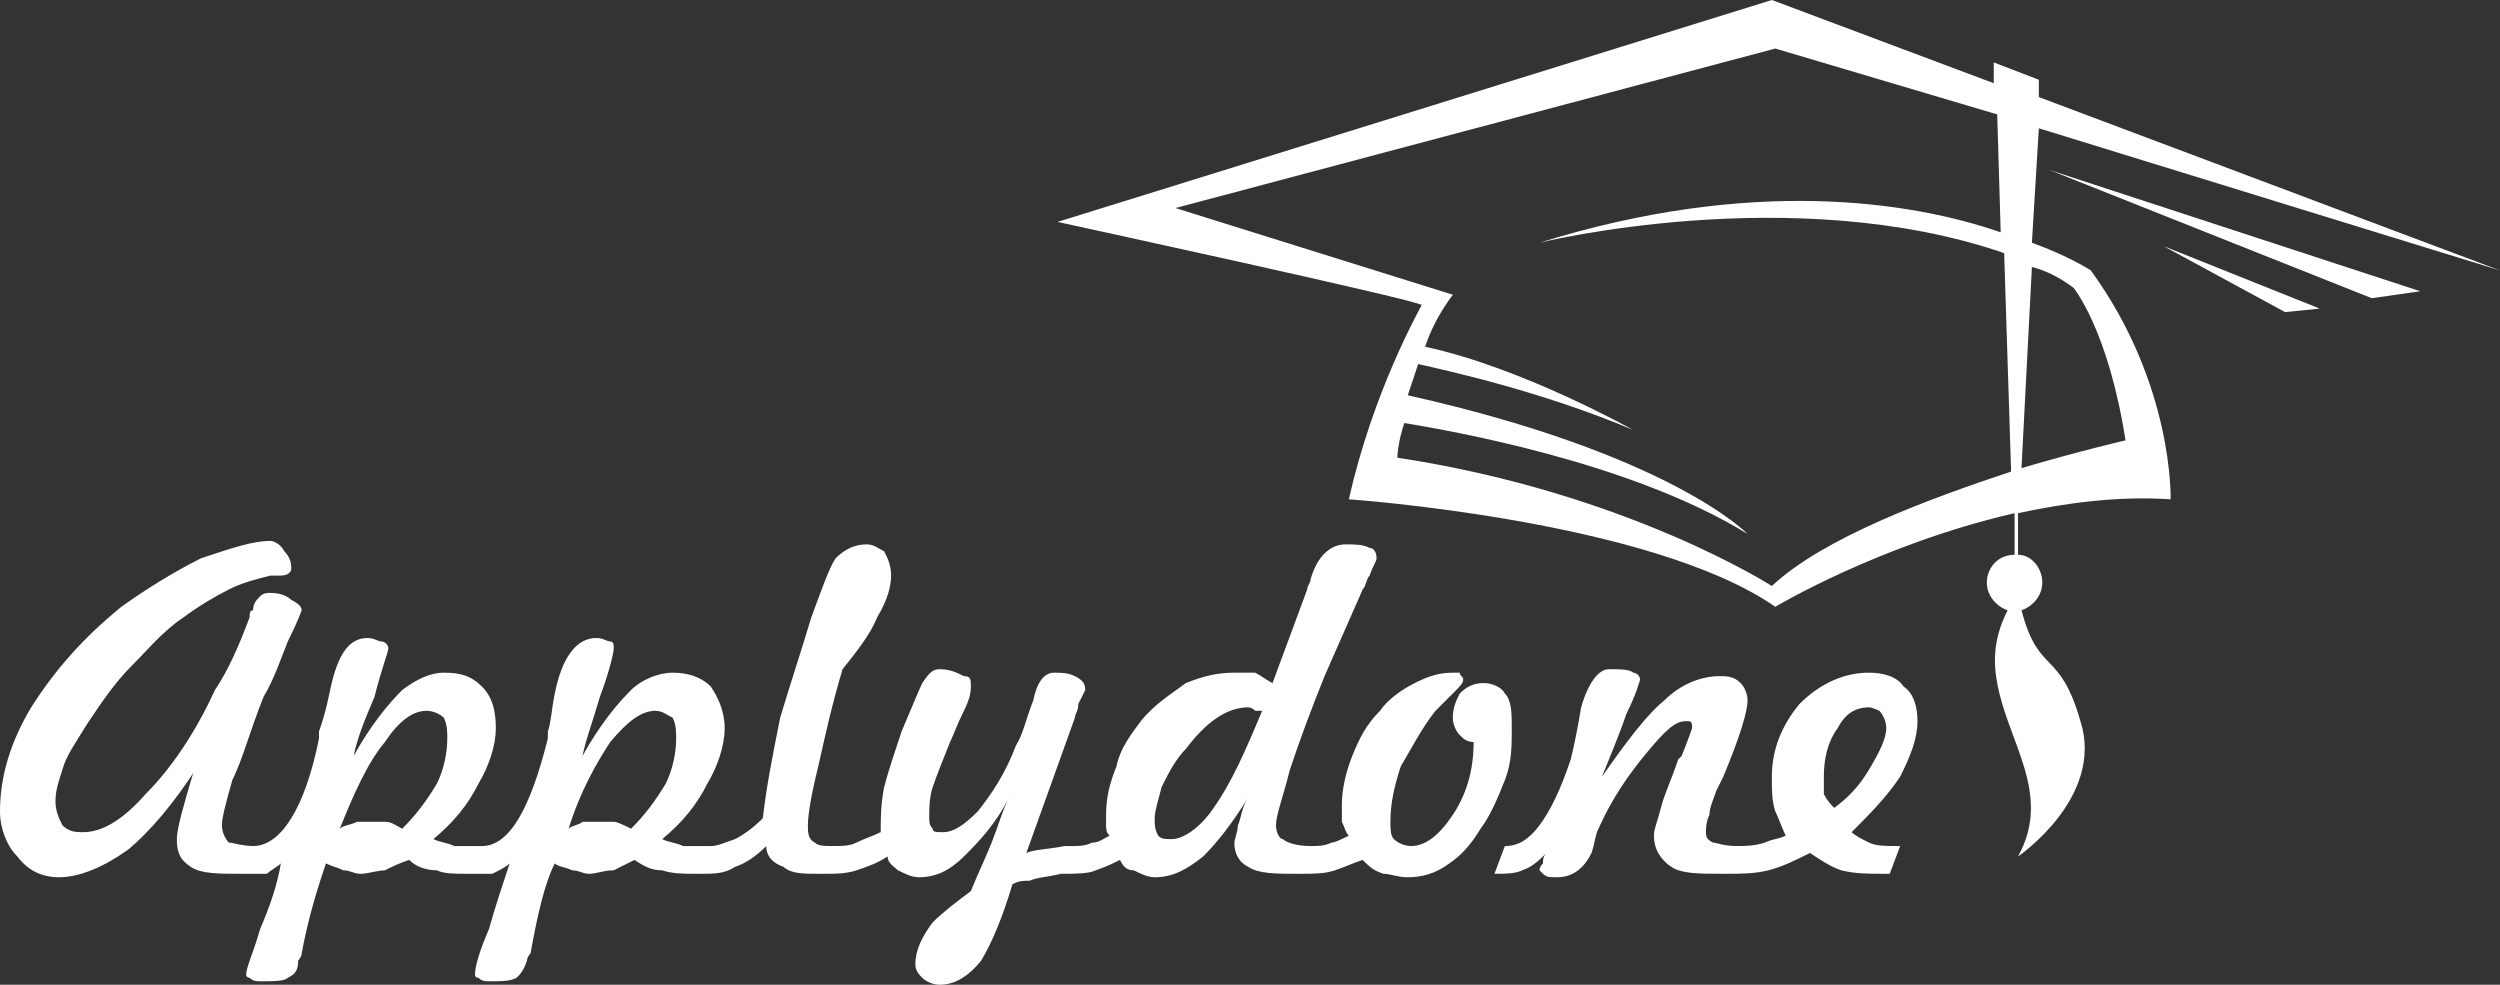
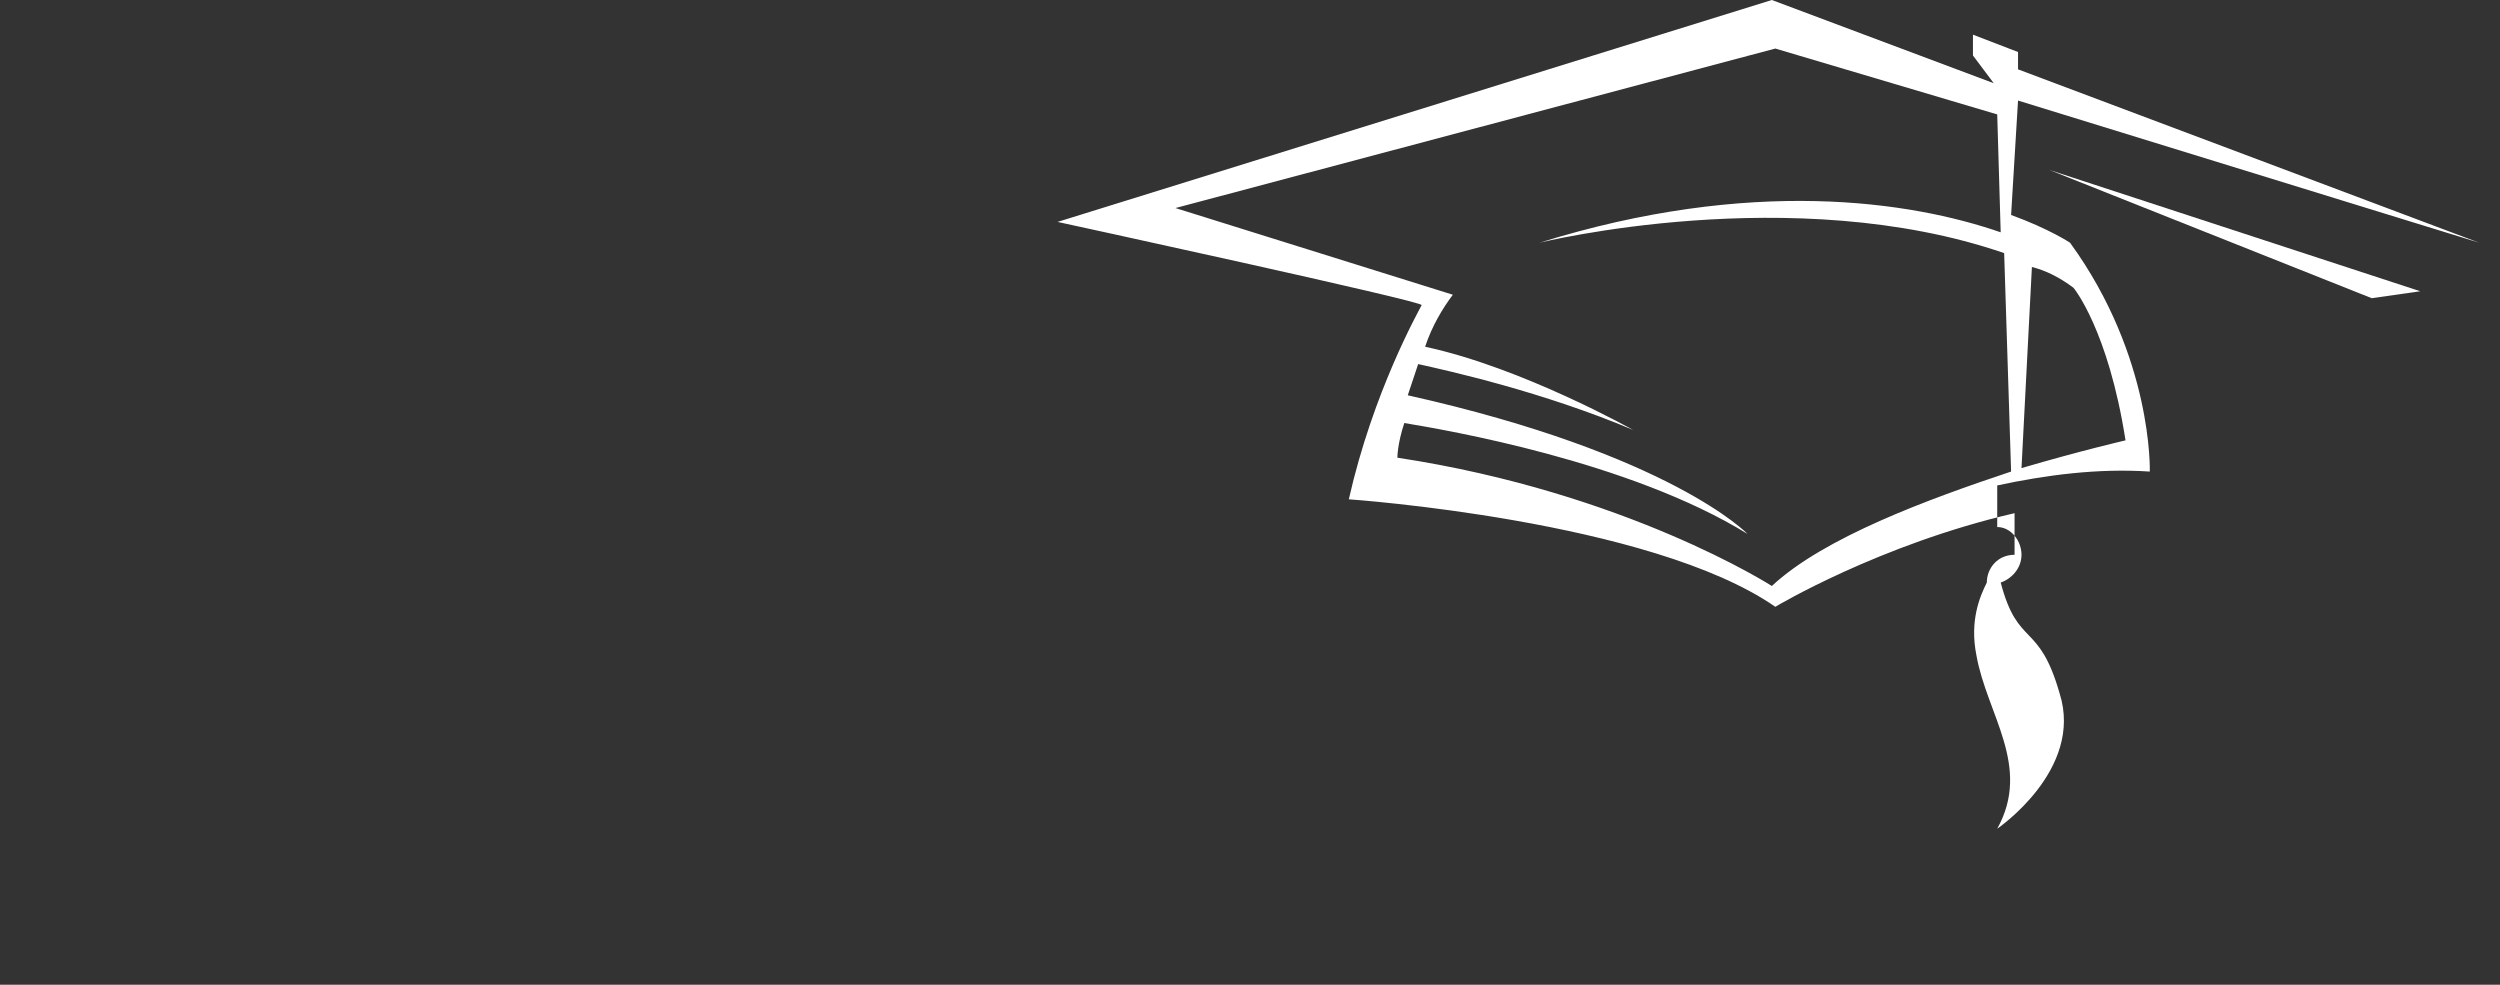
<svg xmlns="http://www.w3.org/2000/svg" id="Layer_2" data-name="Layer 2" viewBox="0 0 721 284">
  <rect x="0" y="0" width="721" height="284" fill="#333333" stroke="none" />
  <defs>
    <style>
      .cls-1 {
        fill: #fff;
        stroke-width: 0px;
      }
    </style>
  </defs>
  <g id="Layer_1-2" data-name="Layer 1">
    <g id="Layer_1-3" data-name="Layer_1">
      <g id="_2707846292096" data-name=" 2707846292096">
        <g>
-           <path class="cls-1" d="M575,24L511,0l-206,64s106,23,105,24c-1,2-14,25-21,56,0,0,87,6,123,31,0,0,30-18,69-27v12h0c-5,0-8,4-8,8s3,7,6,8c-2,4-5,11-3,21,3,17,16,32,6,50,0,0,25-17,18-39-6-21-12-13-17-32,3-1,6-4,6-8s-3-8-7-8v-12c14-3,29-5,44-4,0,0,1-33-23-66,0,0-6-4-17-8l2-33,133,41-133-50v-5l-13-5v6ZM409,105c9,2,36,8,62,19,0,0-32-18-60-24,2-6,5-11,8-15l-80-25,173-46,64,19,1,34c-26-9-72-16-133,3,0,0,73-18,134,3l2,63c-24,8-54,19-69,33,0,0-42-27-108-37,0,0,0-4,2-10,12,2,65,11,99,32,0,0-22-23-98-40l3-9ZM586,77c4,1,8,3,12,6,0,0,10,12,15,44,0,0-13,3-30,8l3-58Z" />
-           <polygon class="cls-1" points="669 89 624 71 659 90 669 89" />
+           <path class="cls-1" d="M575,24L511,0l-206,64s106,23,105,24c-1,2-14,25-21,56,0,0,87,6,123,31,0,0,30-18,69-27v12h0c-5,0-8,4-8,8c-2,4-5,11-3,21,3,17,16,32,6,50,0,0,25-17,18-39-6-21-12-13-17-32,3-1,6-4,6-8s-3-8-7-8v-12c14-3,29-5,44-4,0,0,1-33-23-66,0,0-6-4-17-8l2-33,133,41-133-50v-5l-13-5v6ZM409,105c9,2,36,8,62,19,0,0-32-18-60-24,2-6,5-11,8-15l-80-25,173-46,64,19,1,34c-26-9-72-16-133,3,0,0,73-18,134,3l2,63c-24,8-54,19-69,33,0,0-42-27-108-37,0,0,0-4,2-10,12,2,65,11,99,32,0,0-22-23-98-40l3-9ZM586,77c4,1,8,3,12,6,0,0,10,12,15,44,0,0-13,3-30,8l3-58Z" />
          <polygon class="cls-1" points="698 84 591 49 684 86 698 84" />
        </g>
-         <path class="cls-1" d="M137,252h-2c-4,0-7,0-9-1-3,0-6-1-8-3-3,1-5,2-7,3-2,0-5,1-7,1s-3-1-5-1c-2-1-3-1-5-2-2,6-5,15-7,26,0,1-1,2-1,2,0,3-1,4-3,5-1,1-4,1-8,1-1,0-2,0-3-1,0,0-1,0-1-1,0-2,2-6,4-13,3-7,5-13,6-19-1,1-3,2-4,3h-8c-6,0-11,0-14-2s-4-4-4-8c0-3,2-10,5-20l1-1c-7,11-14,19-20,24-7,5-14,8-20,8-5,0-9-2-12-6-3-3-5-8-5-13,0-10,3-20,9-30,7-11,15-20,26-29,7-5,15-10,23-14,9-3,15-5,20-5,1,0,3,1,4,3,2,2,2,4,2,5s-1,2-3,2h-3c-4,1-8,2-12,4s-9,5-13,8c-6,4-10,9-15,14s-9,11-13,17c-3,5-6,9-7,13-1,3-2,6-2,9s1,5,2,7c2,2,4,2,6,2,5,0,11-3,18-11,7-7,14-17,20-30,4-6,7-13,10-21,0-1,0-2,1-2,0-2,1-3,2-4s2-1,3-1c3,0,5,1,6,2,2,1,3,2,3,3,0,0-1,3-4,9-2,5-4,11-7,16-4,10-6,18-9,24-2,7-3,11-3,13s1,4,2,5c1,0,4,1,7,1,8,0,15-11,19-31v-2c1-3,2-6,3-11,2-10,5-16,11-16,2,0,3,1,4,1s2,1,2,2-2,6-4,14c-3,7-5,12-6,17,5-9,10-15,14-19,4-3,8-5,12-5,5,0,8,1,11,4s4,7,4,12-2,11-5,16c-3,6-7,11-13,16,2,1,4,1,6,2h8c8,0,14-11,19-31v-2c1-3,1-6,2-11,2-10,6-16,12-16,2,0,3,1,4,1s1,1,1,2-1,6-4,14c-2,7-4,12-5,17,5-9,10-15,14-19,3-3,8-5,12-5s8,1,11,4c2,3,4,7,4,12s-2,11-5,16c-3,6-7,11-13,16,2,1,4,1,6,2h8c2,0,4-1,7-2,2-1,5-3,8-6,1-9,3-19,5-29,3-10,6-19,9-29,3-8,5-14,7-17,3-3,6-4,9-4,2,0,3,1,5,2,1,2,2,4,2,7s-1,7-4,12c-2,5-6,10-10,15-3,10-5,19-7,28-2,8-3,14-3,17,0,2,0,4,2,5,1,1,3,1,5,1,3,0,5,0,7-1s5-2,7-3c0-4,0-8,1-13,1-4,3-10,5-16,3-7,5-12,6-14,2-3,3-4,5-4,3,0,5,1,7,2,2,0,2,1,2,3,0,1,0,3-2,7s-3,7-4,9c-2,5-4,10-5,13s-1,6-1,9c0,1,0,2,1,3,0,1,1,1,3,1,3,0,6-2,10-6,4-5,8-11,11-19,2-3,3-8,5-13,1-5,3-8,6-8,2,0,4,0,6,1s3,2,3,4l-2,4c0,2-1,3-1,4l-14,39c2-1,6-1,11-2h2c2,0,4,0,6-1,2,0,3-1,5-2-1-1-1-2-1-3v-3c0-5,1-9,3-14,1-5,4-9,7-13,4-5,9-8,13-11,5-2,9-3,14-3h6c2,1,3,2,5,3l10-27c0-1,1-2,1-3,2-7,6-10,10-10,3,0,5,0,7,1,1,0,2,1,2,3,0,1-1,2-2,5-1,1-1,3-2,4l-11,25c-4,10-7,18-10,27-2,8-4,13-4,16,0,2,1,4,2,4,1,1,4,2,8,2,2,0,4,0,6-1,1,0,3-1,5-2-1-1-1-2-2-4v-5c0-4,1-9,3-14s4-9,8-13c2-3,6-6,10-8s7-3,11-3h2c0,1,1,1,1,2s-1,2-3,4l-5,5c-4,5-7,11-10,16-2,6-3,11-3,16,0,2,0,4,1,5s3,2,5,2c4,0,8-3,12-9s6-13,6-21c-2,0-3-1-4-2s-2-3-2-5c0-3,1-5,2-7,2-2,4-3,7-3,2,0,5,1,6,3,2,2,2,6,2,10,0,5,0,10-2,15s-4,10-7,14c-3,5-6,8-9,10-4,3-8,4-12,4-3,0-5-1-7-1-3-1-4-2-6-4-3,1-5,2-8,3s-6,1-10,1h-1c-6,0-11,0-14-2-2-1-4-3-4-7,0-1,1-3,1-5,1-2,1-5,3-8-5,8-9,13-13,17-5,4-9,6-14,6-2,0-4-1-6-2-2,0-3-1-4-3-2,1-4,2-7,3-2,1-6,1-10,1-4,1-7,1-9,2-2,0-3,0-5,1-3,10-6,17-9,22-4,5-8,7-12,7-2,0-4-1-5-2s-2-2-2-4c0-4,2-8,5-12,3-3,7-6,11-9,2-5,4-9,6-14s3-9,5-13c-4,8-9,13-13,17s-8,6-13,6c-2,0-4-1-6-2-1-1-3-2-3-4-3,2-6,3-9,4s-6,1-9,1h-2c-4,0-8,0-10-2-3-1-5-3-5-6-3,3-6,5-9,6-3,2-6,2-10,2h-1c-4,0-7,0-10-1-3,0-5-1-8-3l-6,3c-3,0-5,1-7,1s-3-1-5-1c-2-1-4-1-5-2-3,6-5,15-7,26-1,1-1,2-1,2-1,3-2,4-3,5-2,1-4,1-8,1-1,0-2,0-3-1q-1,0-1-1c0-2,1-6,4-13,2-7,4-13,6-19-1,1-3,2-5,3h-5ZM98,239c1-1,3-1,5-2h8c2,0,3,1,5,2,4-4,7-8,10-13,2-4,3-9,3-13,0-2,0-4-1-6-1-1-3-2-5-2-4,0-8,3-12,9-5,6-9,15-13,25ZM164,239c1-1,3-1,4-2h9c1,0,3,1,5,2,4-4,7-8,10-13,2-4,3-9,3-13,0-2,0-4-1-6-2-1-3-2-5-2-4,0-8,3-13,9-4,6-9,15-12,25ZM364,205h-2q-1-1-2-1c-3,0-6,1-9,3s-6,5-9,9c-3,3-5,7-7,11-1,4-2,7-2,9s0,3,1,5c1,1,2,1,4,1,3,0,8-3,12-9,5-7,9-16,14-28ZM501,244c2,0,5,0,8-1,2-1,4-1,6-2-1-2-2-5-3-7-1-3-1-6-1-10,0-8,3-15,8-21,6-6,13-9,20-9,4,0,8,1,10,4,3,2,4,6,4,10,0,5-2,10-5,16-4,6-9,11-14,16,1,1,3,2,5,3s5,1,8,1h1l-3,8h-2c-4,0-8,0-12-1-3-1-6-3-9-5-4,2-8,4-12,5s-8,1-12,1h-1c-7,0-12,0-15-2s-5-5-5-9c0-2,1-4,2-8s3-8,5-14l1-1c2-5,3-8,3-8,0-1,0-2-1-2h-1c-3,0-6,3-11,9s-10,13-14,22c-1,2-1,4-2,7-2,4-5,7-10,7-2,0-3,0-4-1l-1-1q0-1,1-2c0-1,0-2,1-3-2,2-4,4-7,5-2,1-5,1-8,1l3-8c4,0,7-2,10-6s6-10,9-19c1-4,2-9,3-15,2-7,5-11,8-11s6,0,7,1c1,0,2,1,2,2,0,0-1,4-4,10-2,6-5,13-7,18,7-10,13-18,18-22,5-5,11-7,16-7,2,0,4,0,6,2,1,1,2,3,2,5,0,3-2,10-7,22l-2,4c-1,3-2,5-2,7-1,2-1,4-1,5s0,2,2,3c1,0,3,1,7,1ZM529,233c4-3,7-6,10-11s5-9,5-12c0-2-1-4-2-5,0,0-2-1-3-1-4,0-7,2-9,6-3,4-4,9-4,14v5c1,2,2,3,3,4Z" />
      </g>
    </g>
  </g>
</svg>